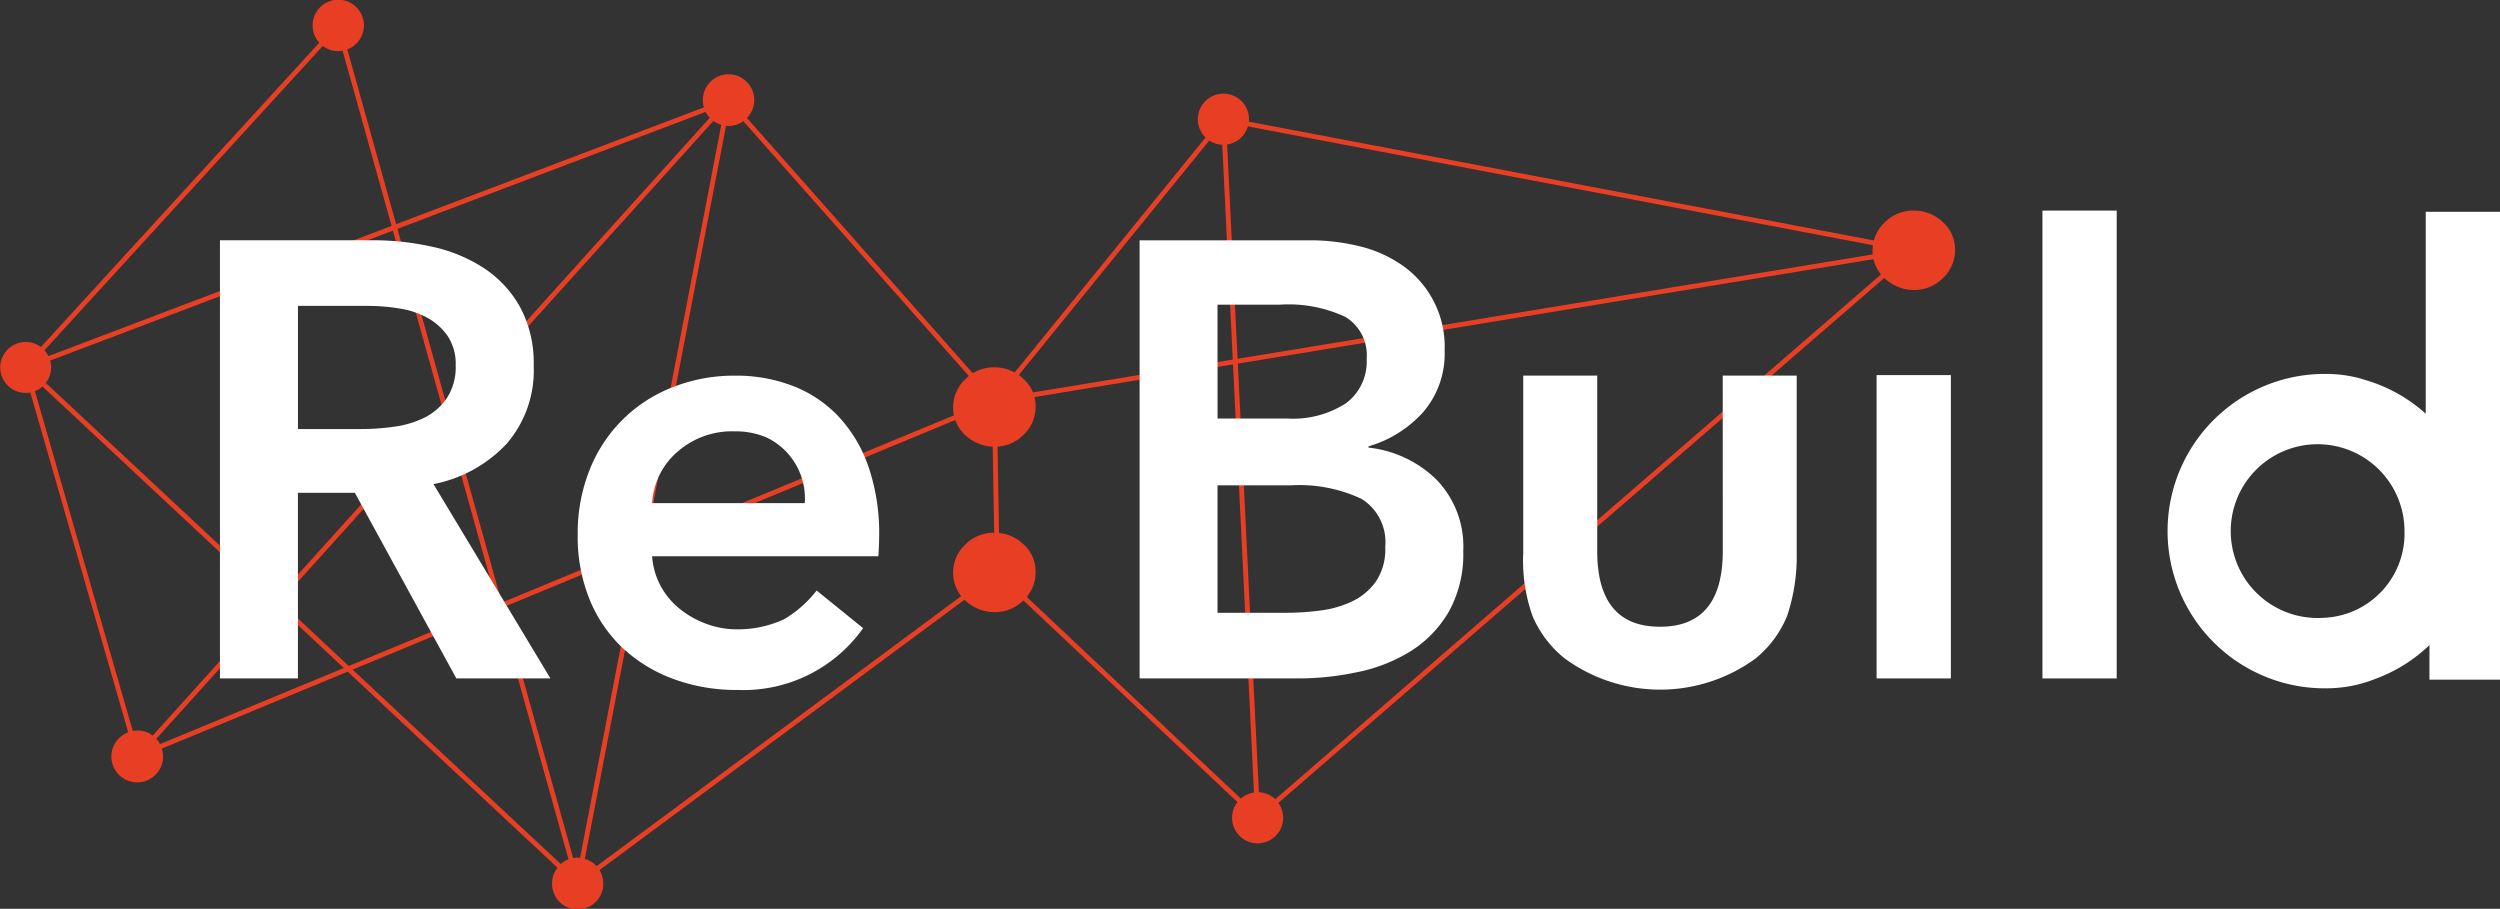
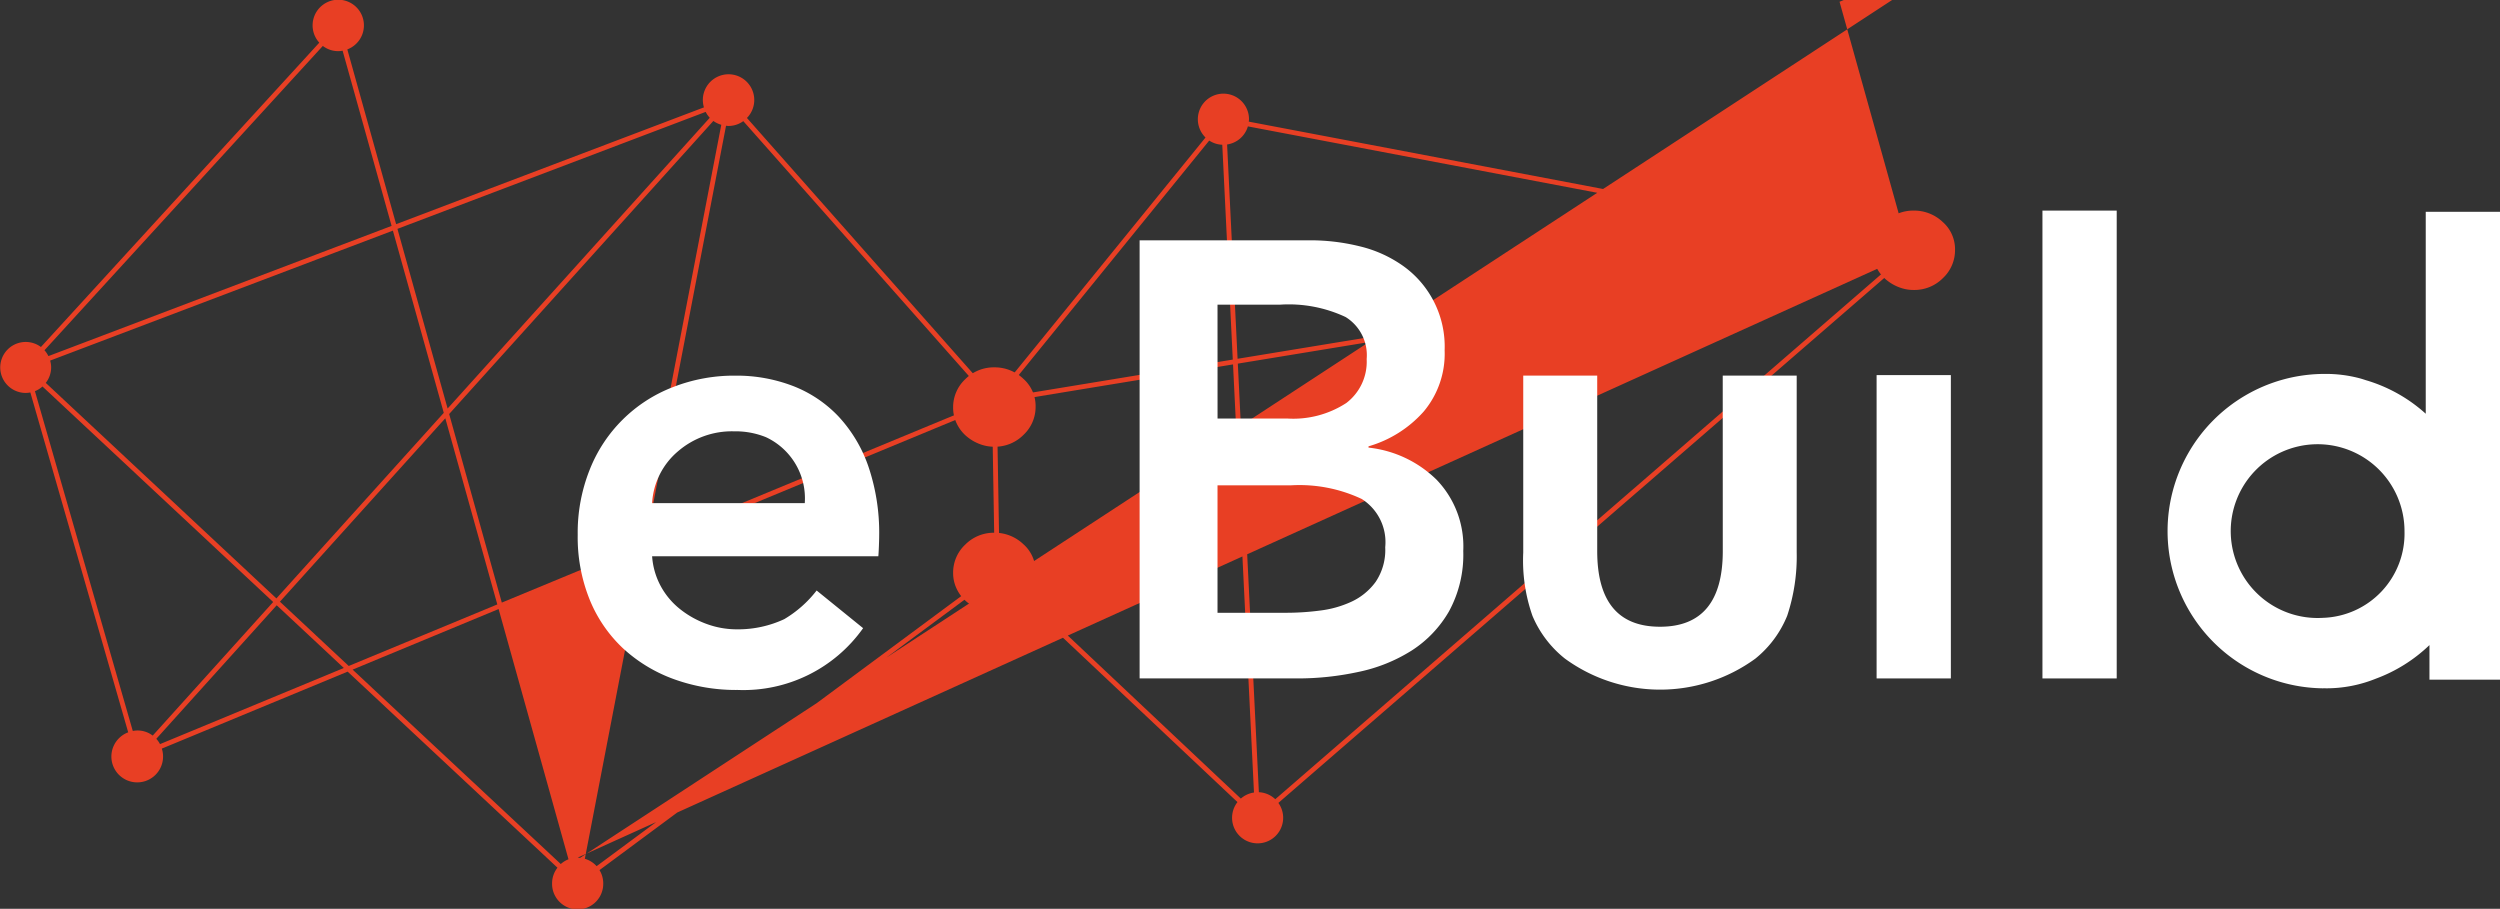
<svg xmlns="http://www.w3.org/2000/svg" viewBox="0 0 196.207 71.324">
  <rect x="0" y="0" width="196.207" height="71.324" fill="#333333" stroke="none" />
  <defs>
    <style>.cls-1{fill:#e83f24;}.cls-2{fill:#fff;}</style>
  </defs>
  <g id="main">
-     <path class="cls-1" d="M150.225,19.786l-.125-.143.036-.187L98.008,9.547c.005-.062.018-.122.018-.186a2.008,2.008,0,1,0-3.414,1.431L78.035,31.2,58.622,9.258a2.018,2.018,0,1,0-3.376-.831L31.089,17.593,27.259,3.877a2.014,2.014,0,1,0-2.2-.528L3.212,27.233a2,2,0,1,0-1.2,3.605,1.956,1.956,0,0,0,.369-.037l7.681,26.674A2.028,2.028,0,1,0,12.7,58.753l14.585-6.041L43.752,68.1a1.986,1.986,0,0,0-.423,1.22,2.008,2.008,0,1,0,4.015,0,1.984,1.984,0,0,0-.294-1.032l31.2-23.111,18.87,17.774a2.005,2.005,0,1,0,3.211.064ZM45.336,67.309a2.05,2.05,0,0,0-.353.035l-5.5-19.683,10.681-4.424L45.526,67.328C45.463,67.322,45.4,67.309,45.336,67.309ZM39.383,47.293l-4.132-14.8,20.736-23a2,2,0,0,0,.622.3L50.253,42.791ZM3.936,28.3,30.835,18.1l3.993,14.3L21.693,46.965,3.592,30.051a1.993,1.993,0,0,0,.423-1.22A1.961,1.961,0,0,0,3.936,28.3Zm31.013,4.527,4.081,14.61-11.661,4.83-5.4-5.045ZM56.982,9.868c.063.006.123.019.186.019a1.993,1.993,0,0,0,1.168-.38L77.723,31.414l-27.05,11.2ZM78.233,31.649,96.771,28.6,98.416,62.2a1.971,1.971,0,0,0-1.031.476L78.457,44.843ZM98.8,62.175,97.148,28.539l52.321-8.6L100.087,62.724A2,2,0,0,0,98.8,62.175Zm50.219-42.546L97.129,28.158,96.306,11.34a2,2,0,0,0,1.632-1.421ZM95.927,11.36l.825,16.86-18.249,3,16.4-20.188A2,2,0,0,0,95.927,11.36ZM55.384,8.781a2,2,0,0,0,.319.462L35.13,32.062l-3.938-14.1ZM30.733,17.729,3.8,27.947a1.986,1.986,0,0,0-.31-.458L25.336,3.605a1.988,1.988,0,0,0,1.2.41,2.05,2.05,0,0,0,.353-.035ZM2.742,30.7a1.982,1.982,0,0,0,.591-.367L21.439,47.247,11.985,57.732a1.939,1.939,0,0,0-1.563-.363ZM12.558,58.4a1.979,1.979,0,0,0-.291-.416l9.45-10.481,5.267,4.922Zm26.574-10.6,5.485,19.64a2,2,0,0,0-.606.372L27.673,52.553ZM45.9,67.4l4.688-24.336L77.856,31.77l.221,13.061L46.824,67.979A2,2,0,0,0,45.9,67.4Z" />
-     <path class="cls-2" d="M39.774,34.814a8.785,8.785,0,0,0,2.112-6.1,9.259,9.259,0,0,0-1.068-4.613,8.744,8.744,0,0,0-2.841-3.06,12.109,12.109,0,0,0-4.056-1.676,21.535,21.535,0,0,0-4.711-.51H17.263V53.245h6.119V38.675H27.85l7.966,14.57H43.2l-9.179-15.25A10.641,10.641,0,0,0,39.774,34.814Zm-8.767-1.336a17.8,17.8,0,0,1-2.622.194h-5V24.007h5.537a15.446,15.446,0,0,1,2.4.2,6.7,6.7,0,0,1,2.21.728,4.708,4.708,0,0,1,1.6,1.433,3.929,3.929,0,0,1,.631,2.307,4.431,4.431,0,0,1-.679,2.549,4.6,4.6,0,0,1-1.725,1.53A7.54,7.54,0,0,1,31.007,33.478Z" />
+     <path class="cls-1" d="M150.225,19.786l-.125-.143.036-.187L98.008,9.547c.005-.062.018-.122.018-.186a2.008,2.008,0,1,0-3.414,1.431L78.035,31.2,58.622,9.258a2.018,2.018,0,1,0-3.376-.831L31.089,17.593,27.259,3.877a2.014,2.014,0,1,0-2.2-.528L3.212,27.233a2,2,0,1,0-1.2,3.605,1.956,1.956,0,0,0,.369-.037l7.681,26.674A2.028,2.028,0,1,0,12.7,58.753l14.585-6.041L43.752,68.1a1.986,1.986,0,0,0-.423,1.22,2.008,2.008,0,1,0,4.015,0,1.984,1.984,0,0,0-.294-1.032l31.2-23.111,18.87,17.774a2.005,2.005,0,1,0,3.211.064Za2.05,2.05,0,0,0-.353.035l-5.5-19.683,10.681-4.424L45.526,67.328C45.463,67.322,45.4,67.309,45.336,67.309ZM39.383,47.293l-4.132-14.8,20.736-23a2,2,0,0,0,.622.3L50.253,42.791ZM3.936,28.3,30.835,18.1l3.993,14.3L21.693,46.965,3.592,30.051a1.993,1.993,0,0,0,.423-1.22A1.961,1.961,0,0,0,3.936,28.3Zm31.013,4.527,4.081,14.61-11.661,4.83-5.4-5.045ZM56.982,9.868c.063.006.123.019.186.019a1.993,1.993,0,0,0,1.168-.38L77.723,31.414l-27.05,11.2ZM78.233,31.649,96.771,28.6,98.416,62.2a1.971,1.971,0,0,0-1.031.476L78.457,44.843ZM98.8,62.175,97.148,28.539l52.321-8.6L100.087,62.724A2,2,0,0,0,98.8,62.175Zm50.219-42.546L97.129,28.158,96.306,11.34a2,2,0,0,0,1.632-1.421ZM95.927,11.36l.825,16.86-18.249,3,16.4-20.188A2,2,0,0,0,95.927,11.36ZM55.384,8.781a2,2,0,0,0,.319.462L35.13,32.062l-3.938-14.1ZM30.733,17.729,3.8,27.947a1.986,1.986,0,0,0-.31-.458L25.336,3.605a1.988,1.988,0,0,0,1.2.41,2.05,2.05,0,0,0,.353-.035ZM2.742,30.7a1.982,1.982,0,0,0,.591-.367L21.439,47.247,11.985,57.732a1.939,1.939,0,0,0-1.563-.363ZM12.558,58.4a1.979,1.979,0,0,0-.291-.416l9.45-10.481,5.267,4.922Zm26.574-10.6,5.485,19.64a2,2,0,0,0-.606.372L27.673,52.553ZM45.9,67.4l4.688-24.336L77.856,31.77l.221,13.061L46.824,67.979A2,2,0,0,0,45.9,67.4Z" />
    <path class="cls-1" d="M78.041,41.811a3.149,3.149,0,0,0-2.285.93,3.006,3.006,0,0,0-.952,2.225,2.835,2.835,0,0,0,.264,1.214,3,3,0,0,0,.708.971,3.5,3.5,0,0,0,1.031.647,3.191,3.191,0,0,0,1.234.243,3.153,3.153,0,0,0,2.286-.93,3.008,3.008,0,0,0,.95-2.225,2.848,2.848,0,0,0-.97-2.185A3.251,3.251,0,0,0,78.041,41.811Z" />
    <path class="cls-1" d="M78.041,28.831a3.149,3.149,0,0,0-2.285.93,3.006,3.006,0,0,0-.952,2.225,2.835,2.835,0,0,0,.264,1.214,3,3,0,0,0,.708.971,3.5,3.5,0,0,0,1.031.647,3.191,3.191,0,0,0,1.234.243,3.149,3.149,0,0,0,2.286-.931,3,3,0,0,0,.95-2.225,2.847,2.847,0,0,0-.97-2.184A3.251,3.251,0,0,0,78.041,28.831Z" />
    <path class="cls-2" d="M107.405,35.129v-.1a9.2,9.2,0,0,0,4.323-2.721,7.053,7.053,0,0,0,1.651-4.808,7.775,7.775,0,0,0-3.327-6.678,9.849,9.849,0,0,0-3.376-1.5,16.181,16.181,0,0,0-3.836-.462h-13.4V53.245h12.384a22.485,22.485,0,0,0,4.785-.51,12.624,12.624,0,0,0,4.177-1.675,8.955,8.955,0,0,0,2.938-3.084,9.283,9.283,0,0,0,1.117-4.736,7.55,7.55,0,0,0-2.089-5.585A9.01,9.01,0,0,0,107.405,35.129ZM95.554,23.911h4.906a10.5,10.5,0,0,1,5.148.971,3.52,3.52,0,0,1,1.652,3.3,4.069,4.069,0,0,1-1.6,3.448,7.624,7.624,0,0,1-4.663,1.215h-5.44Zm12.41,21.757a4.9,4.9,0,0,1-1.895,1.554,8.228,8.228,0,0,1-2.5.7,20.328,20.328,0,0,1-2.525.17H95.554V38.092h5.732a11.463,11.463,0,0,1,5.585,1.068,4.007,4.007,0,0,1,1.845,3.789A4.481,4.481,0,0,1,107.964,45.668Z" />
    <rect class="cls-2" x="147.281" y="29.439" width="5.828" height="23.806" />
    <rect class="cls-2" x="160.297" y="16.528" width="5.828" height="36.718" />
    <path class="cls-2" d="M135.209,43.245q0,5.944-4.928,5.943t-4.927-5.943V29.479h-5.806V43.368a13.093,13.093,0,0,0,.722,4.961,8.485,8.485,0,0,0,2.555,3.364,12.689,12.689,0,0,0,14.938,0,8.349,8.349,0,0,0,2.5-3.364,14.75,14.75,0,0,0,.747-4.961V29.479h-5.805Z" />
    <path class="cls-1" d="M150.2,16.528a3.15,3.15,0,0,0-2.285.93,3.005,3.005,0,0,0-.951,2.225,2.838,2.838,0,0,0,.263,1.214,3,3,0,0,0,.708.971,3.5,3.5,0,0,0,1.032.647,3.182,3.182,0,0,0,1.233.243,3.149,3.149,0,0,0,2.286-.931,3.006,3.006,0,0,0,.951-2.225,2.848,2.848,0,0,0-.971-2.184A3.25,3.25,0,0,0,150.2,16.528Z" />
    <path class="cls-2" d="M65.787,32.662a9.773,9.773,0,0,0-3.579-2.38,12.354,12.354,0,0,0-4.5-.8,13.146,13.146,0,0,0-4.893.9,11.428,11.428,0,0,0-6.525,6.459,13.347,13.347,0,0,0-.95,5.124,13.108,13.108,0,0,0,.95,5.124A10.843,10.843,0,0,0,48.915,50.9a11.833,11.833,0,0,0,3.969,2.4,14.31,14.31,0,0,0,5.015.85A11.512,11.512,0,0,0,67.74,49.3l-3.648-2.956a9.016,9.016,0,0,1-2.541,2.248,8.583,8.583,0,0,1-3.7.8,6.894,6.894,0,0,1-2.434-.437,7.387,7.387,0,0,1-2.094-1.19,5.871,5.871,0,0,1-1.485-1.8,5.746,5.746,0,0,1-.658-2.307H68.933c.032-.258.067-1.3.067-1.554a16.2,16.2,0,0,0-.852-5.513A11.03,11.03,0,0,0,65.787,32.662ZM51.179,39.485A5.752,5.752,0,0,1,53.2,35.43a6.481,6.481,0,0,1,4.418-1.578,6.352,6.352,0,0,1,2.5.461,5.3,5.3,0,0,1,3.043,5.172Z" />
    <path class="cls-2" d="M190.379,16.622V32.471a12.1,12.1,0,0,0-4.7-2.633c-.132-.043-.263-.086-.4-.126a10.333,10.333,0,0,0-2.865-.365c-.015,0-.029,0-.044,0s-.048,0-.072,0a12.338,12.338,0,0,0,0,24.674c.043,0,.084-.006.127-.006s.089.006.135.006a10.368,10.368,0,0,0,3.891-.752,12.137,12.137,0,0,0,4.22-2.641V53.34h5.537V16.622ZM182.3,48.49a6.819,6.819,0,1,1,6.412-6.807A6.618,6.618,0,0,1,182.3,48.49Z" />
  </g>
</svg>